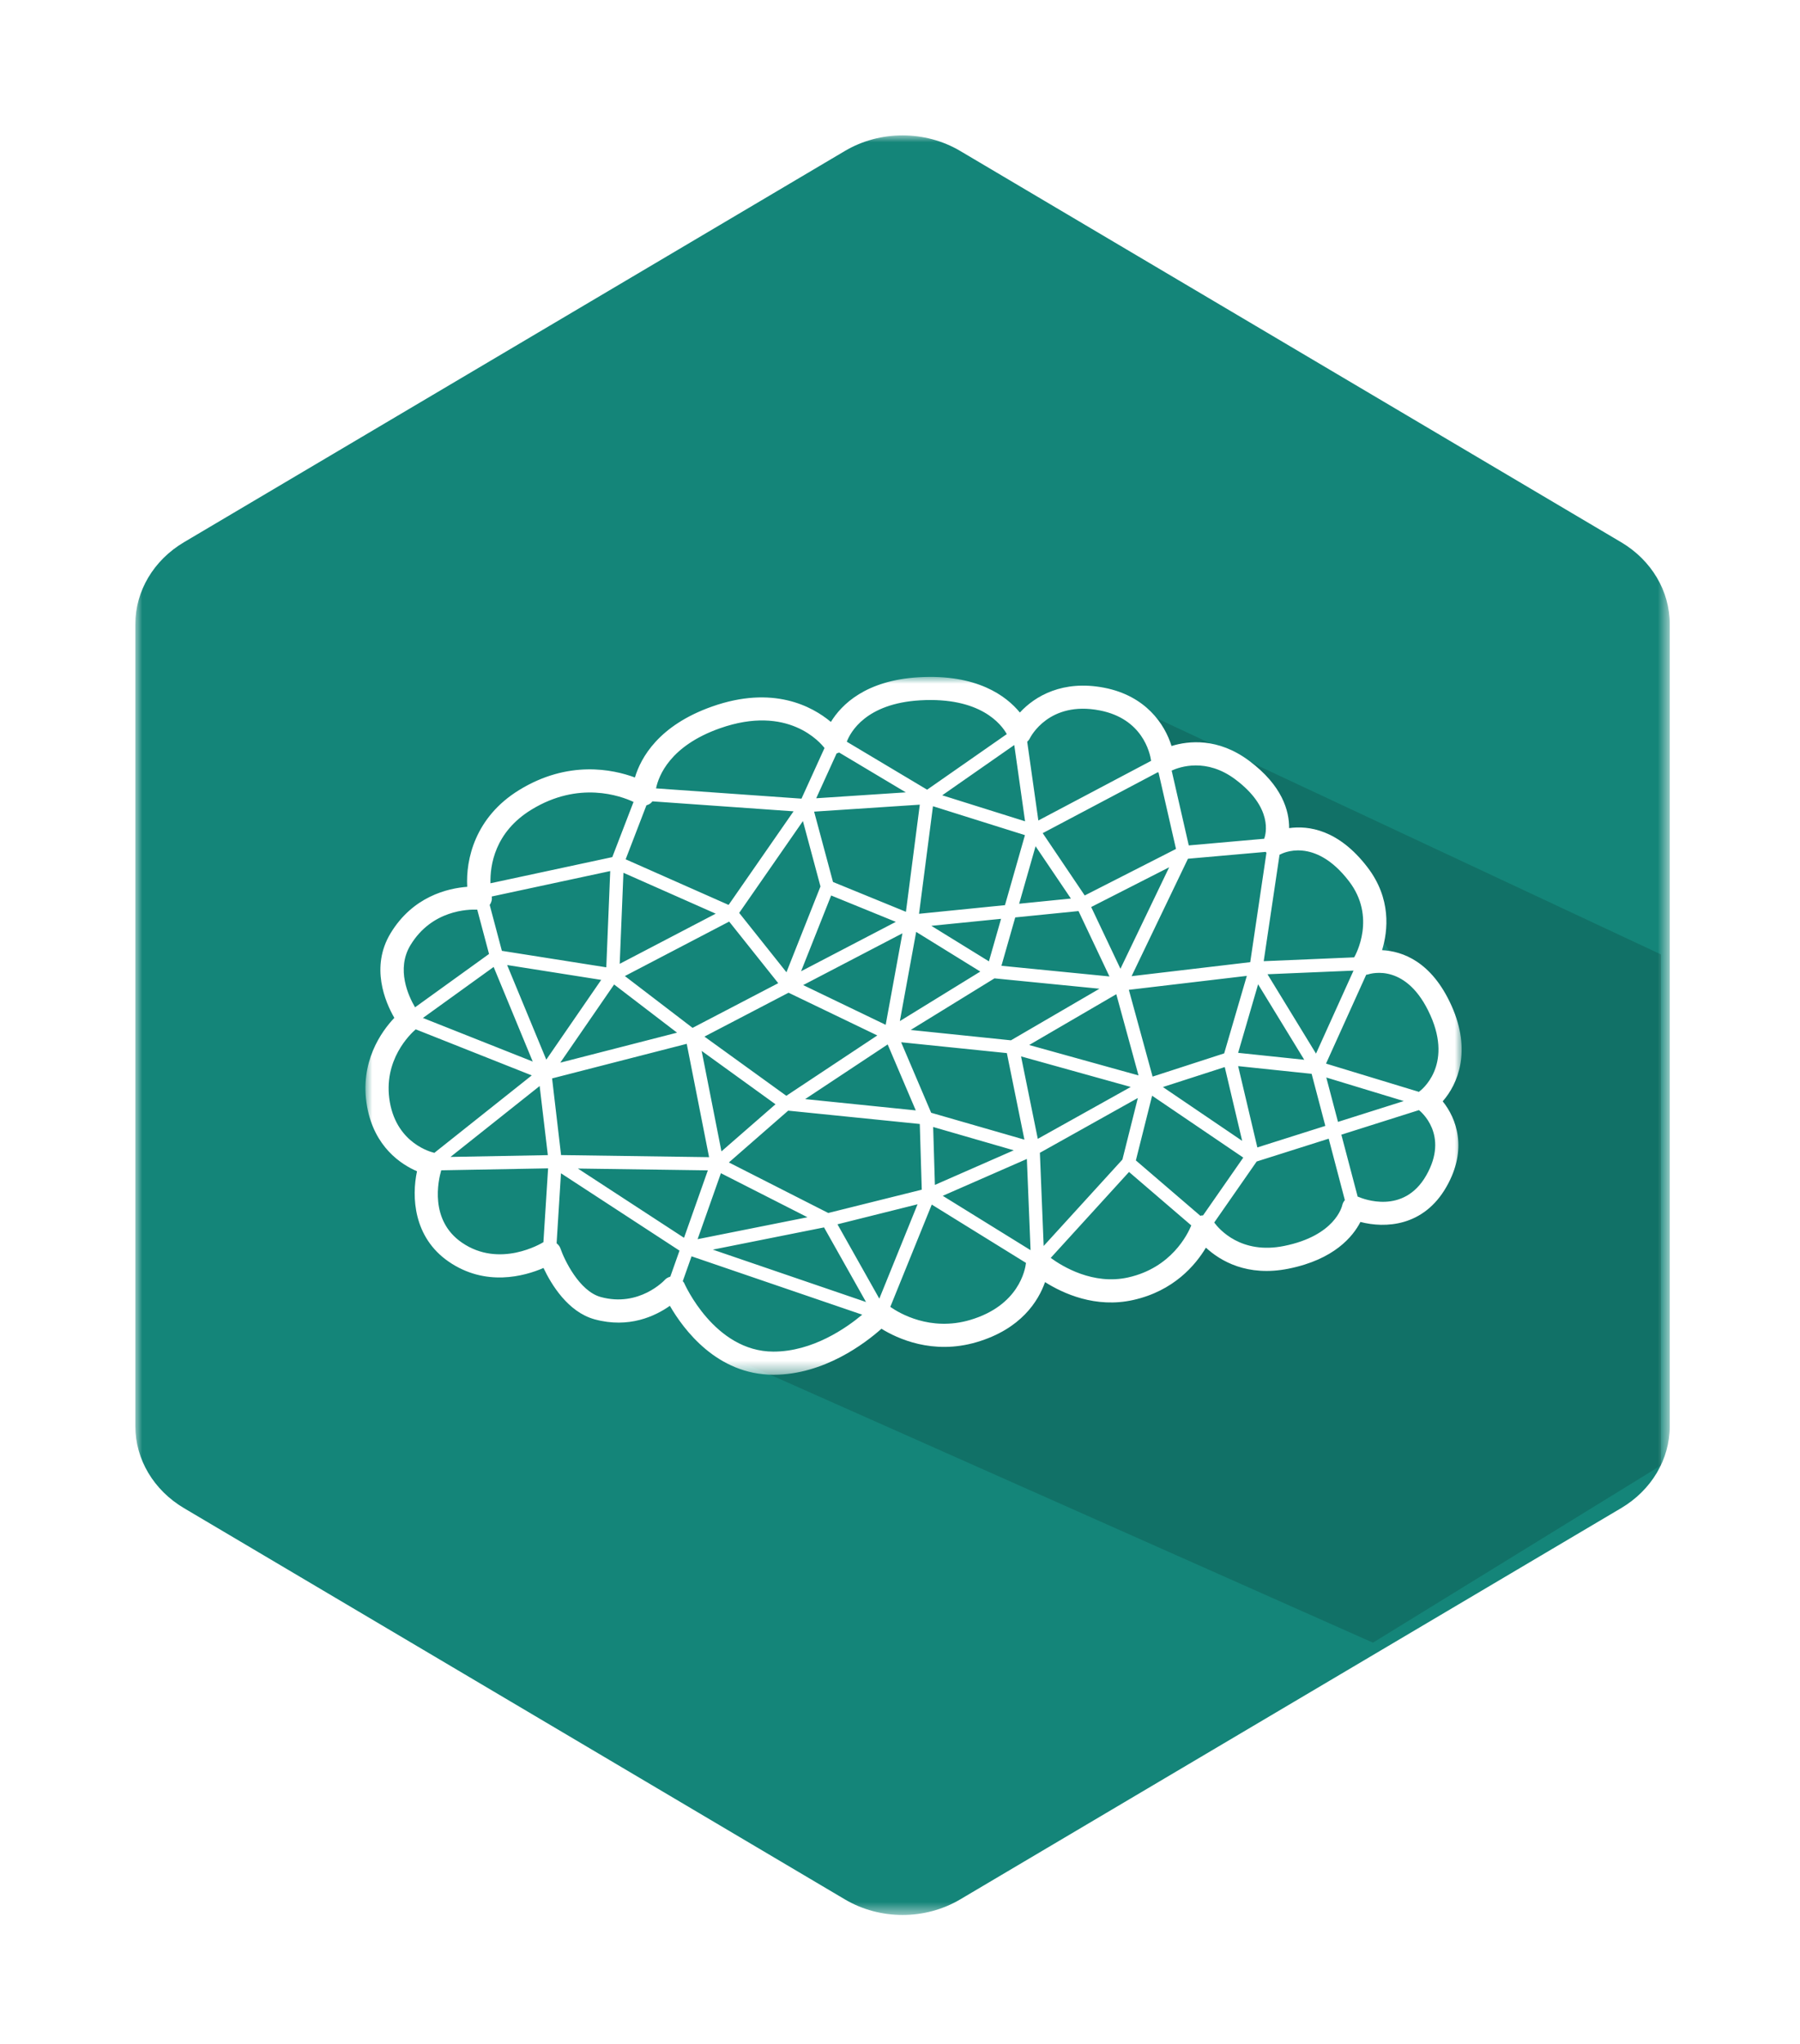
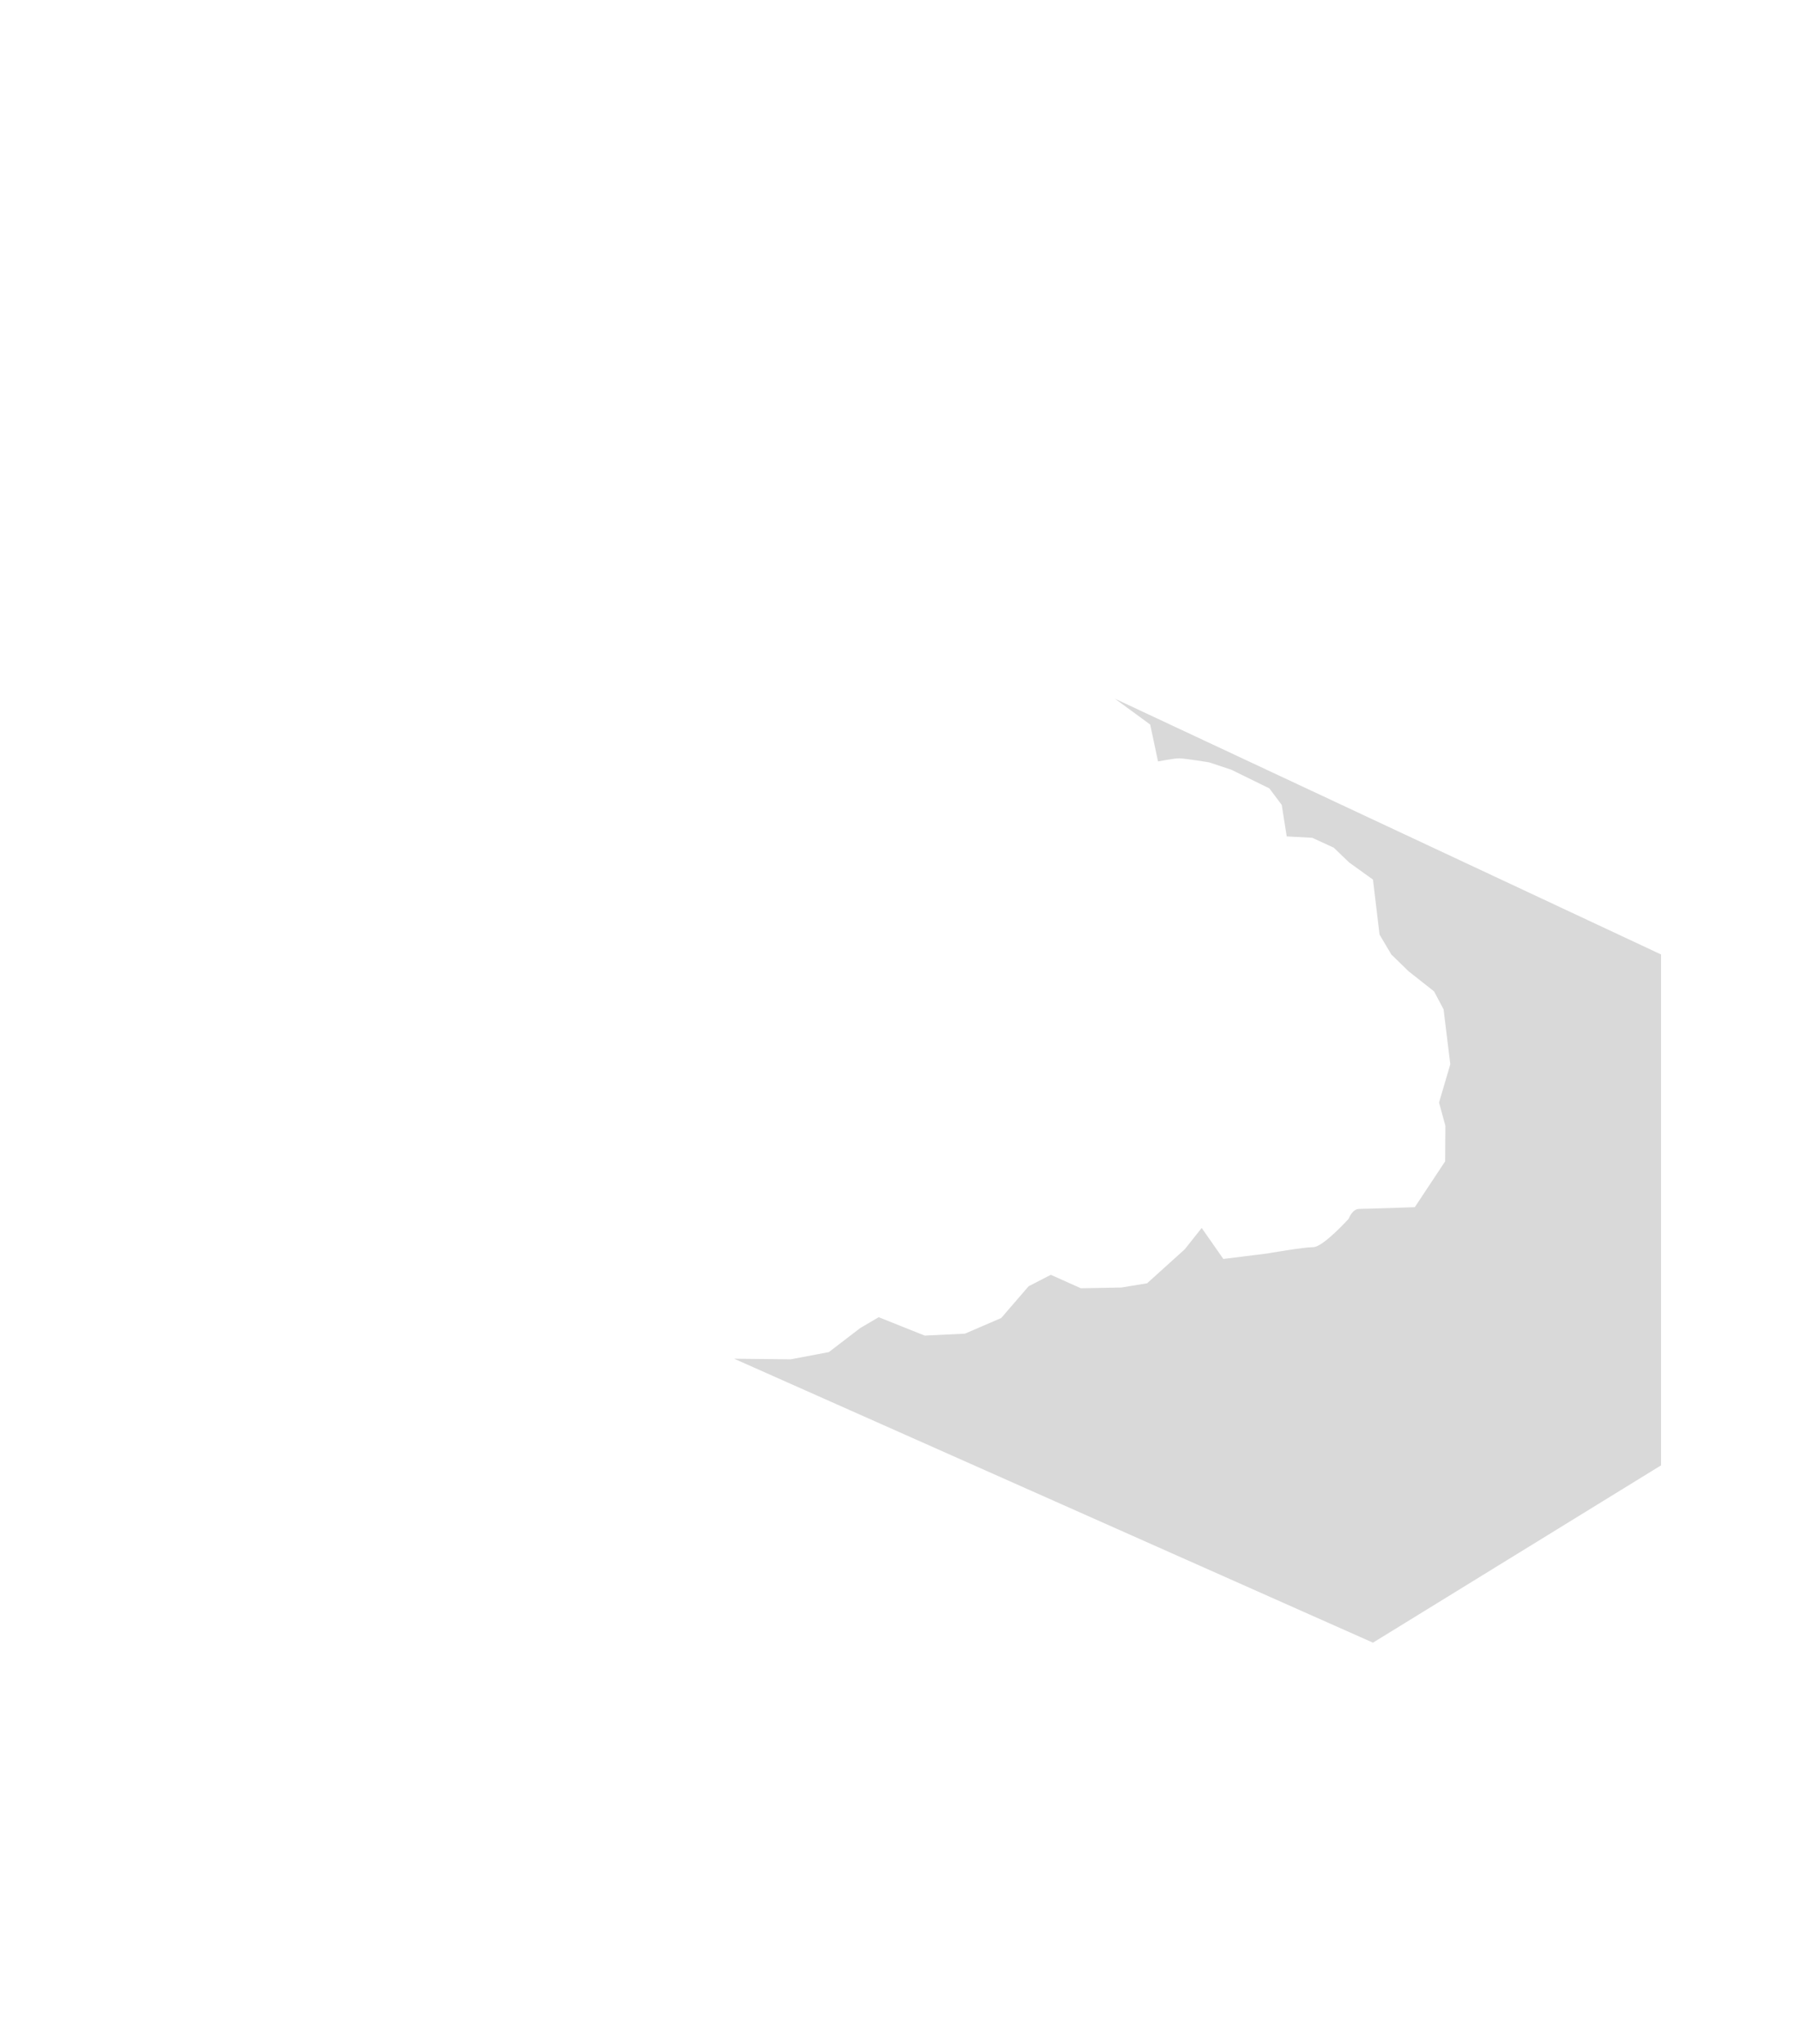
<svg xmlns="http://www.w3.org/2000/svg" xmlns:xlink="http://www.w3.org/1999/xlink" width="133px" height="151px" viewBox="0 0 133 151" version="1.1">
  <title>Group Copy 2</title>
  <desc>Created with Sketch.</desc>
  <defs>
    <filter x="-50%" y="-50%" width="200%" height="200%" filterUnits="objectBoundingBox" id="filter-1">
      <feOffset dx="0" dy="6" in="SourceAlpha" result="shadowOffsetOuter1" />
      <feGaussianBlur stdDeviation="5" in="shadowOffsetOuter1" result="shadowBlurOuter1" />
      <feColorMatrix values="0 0 0 0 0.604   0 0 0 0 0.604   0 0 0 0 0.604  0 0 0 0.5 0" type="matrix" in="shadowBlurOuter1" result="shadowMatrixOuter1" />
      <feMerge>
        <feMergeNode in="shadowMatrixOuter1" />
        <feMergeNode in="SourceGraphic" />
      </feMerge>
    </filter>
-     <polygon id="path-2" points="3.54846248e-20 0 3.54846248e-20 131.451 113.376 131.451 113.376 3.41060513e-14 0 3.41060513e-14" />
-     <polygon id="path-4" points="40.5 51.548 80.999 51.548 80.999 1.83623873e-05 3.28913916e-05 1.83623873e-05 3.28913916e-05 51.548 40.5 51.548" />
  </defs>
  <g id="Desktop-Site" stroke="none" stroke-width="1" fill="none" fill-rule="evenodd">
    <g id="Homepage" transform="translate(-297, -577)">
      <g id="Business-Intelligence" transform="translate(245, 581)">
        <g id="Group-Copy-2" filter="url(#filter-1)" transform="translate(62, 0)">
          <g id="Polygon">
            <mask id="mask-3" fill="white">
              <use xlink:href="#path-2" />
            </mask>
            <g id="Clip-2" />
-             <path d="M3.595,30.051 L52.428,1.151 C55.021,-0.384 58.355,-0.384 60.949,1.151 L109.782,30.051 C112.023,31.377 113.376,33.654 113.376,36.1 L113.376,95.352 C113.376,97.797 112.023,100.074 109.782,101.4 L60.949,130.3 C58.355,131.835 55.021,131.835 52.428,130.3 L3.595,101.4 C1.354,100.074 0,97.797 0,95.352 L0,36.1 C0,33.654 1.354,31.377 3.595,30.051" id="Fill-1" fill="#148579" mask="url(#mask-3)" />
          </g>
          <path d="M72.375,41.608 L112.733,60.502 L112.733,98.24 L91.447,111.337 L44.244,90.363 L48.425,90.407 L51.244,89.874 L53.565,88.095 L54.925,87.296 L58.325,88.655 L61.295,88.513 L63.978,87.357 L66.005,85.009 L67.645,84.165 L69.863,85.158 L72.85,85.104 L74.757,84.791 L77.545,82.275 L78.792,80.703 L80.39,82.993 L83.646,82.588 C83.646,82.588 86.32,82.121 87.038,82.121 C87.756,82.121 89.65,80.028 89.65,80.028 C89.65,80.028 89.914,79.296 90.43,79.296 C90.946,79.296 94.538,79.17 94.538,79.17 L96.78,75.784 L96.798,73.162 L96.329,71.442 L97.161,68.614 L96.663,64.553 L95.961,63.229 L94.085,61.75 L92.802,60.502 L91.933,59.034 L91.447,54.972 L89.684,53.705 L88.553,52.617 L86.962,51.884 L85.075,51.784 L84.706,49.455 L83.792,48.235 L80.982,46.857 L79.33,46.309 C79.33,46.309 77.532,46.016 77.122,46.016 C76.712,46.016 75.565,46.246 75.565,46.246 L74.986,43.517 L72.375,41.608 Z" id="Path-4" fill-opacity="0.15" fill="#000000" />
          <g id="Icon" transform="translate(17, 40)">
            <mask id="mask-5" fill="white">
              <use xlink:href="#path-4" />
            </mask>
            <g id="Clip-2" />
-             <path d="M77.875,30.622 C77.864,30.63 77.859,30.644 77.847,30.653 L70.978,28.564 L73.947,22 C73.986,21.993 74.025,21.993 74.064,21.981 C74.357,21.885 76.965,21.141 78.688,24.989 C80.376,28.757 77.973,30.552 77.875,30.622 L77.875,30.622 Z M78.386,36.819 C76.713,39.756 73.705,38.552 73.37,38.406 C73.354,38.399 73.335,38.403 73.318,38.396 L72.111,33.814 L77.845,31.999 C77.966,32.094 80.095,33.824 78.386,36.819 L78.386,36.819 Z M72.178,39.02 C72.159,39.112 71.651,41.278 67.87,42.036 C64.707,42.672 63.092,40.812 62.717,40.303 L65.855,35.795 L71.176,34.11 L72.37,38.647 C72.28,38.755 72.209,38.88 72.178,39.02 L72.178,39.02 Z M56.363,44.358 C53.772,44.937 51.506,43.552 50.636,42.916 L56.422,36.568 L61.023,40.517 C60.754,41.174 59.55,43.644 56.363,44.358 L56.363,44.358 Z M44.677,47.501 C41.734,48.367 39.44,46.994 38.783,46.534 L41.847,38.977 L48.809,43.285 C48.752,43.788 48.281,46.437 44.677,47.501 L44.677,47.501 Z M30.149,49.838 C25.779,49.837 23.574,44.822 23.552,44.771 C23.529,44.717 23.481,44.683 23.449,44.636 L24.098,42.799 L36.708,47.11 C35.538,48.09 33.048,49.838 30.153,49.838 L30.149,49.838 L30.149,49.838 Z M17.388,45.805 C15.803,45.37 14.699,43.063 14.407,42.209 C14.355,42.056 14.251,41.936 14.127,41.836 L14.45,36.666 L23.208,42.379 L22.528,44.302 C22.377,44.346 22.234,44.415 22.126,44.535 C22.108,44.557 20.24,46.584 17.388,45.805 L17.388,45.805 Z M7.123,41.782 C4.723,40.128 5.379,37.209 5.601,36.446 L13.498,36.301 L13.152,41.757 C13.149,41.759 13.146,41.759 13.143,41.759 C13.012,41.841 9.915,43.709 7.123,41.782 L7.123,41.782 Z M1.808,31.427 C1.252,28.302 3.349,26.349 3.717,26.033 L12.291,29.435 L5.087,35.162 C5.068,35.156 5.054,35.142 5.034,35.137 C4.925,35.113 2.356,34.505 1.808,31.427 L1.808,31.427 Z M3.329,19.814 C4.907,17.211 7.607,17.163 8.263,17.193 L9.134,20.465 L3.668,24.406 C3.181,23.577 2.254,21.587 3.329,19.814 L3.329,19.814 Z M12.263,9.808 C15.768,7.659 18.856,8.787 19.811,9.235 L18.242,13.311 L9.24,15.244 C9.205,13.93 9.547,11.472 12.263,9.808 L12.263,9.808 Z M26.191,3.797 C31.244,2.013 33.632,4.873 33.922,5.254 L32.221,8.993 L21.474,8.234 C21.667,7.303 22.507,5.097 26.191,3.797 L26.191,3.797 Z M40.981,1.73 C45.457,1.469 46.993,3.513 47.391,4.225 L41.504,8.331 L35.568,4.787 C35.834,4.093 36.967,1.968 40.981,1.73 L40.981,1.73 Z M49.09,4.544 C49.146,4.43 50.514,1.744 54.265,2.477 C57.399,3.088 57.962,5.571 58.056,6.199 L49.723,10.606 L48.899,4.788 C48.975,4.719 49.042,4.641 49.09,4.544 L49.09,4.544 Z M64.27,7.565 C67.087,9.669 66.535,11.616 66.41,11.955 L60.837,12.447 L59.573,6.919 C60.195,6.636 62.139,5.973 64.27,7.565 L64.27,7.565 Z M72.677,15.095 C74.698,17.734 73.188,20.489 73.059,20.716 L66.374,20.999 L67.544,13.134 C67.56,13.126 67.578,13.125 67.593,13.116 C67.695,13.059 70.113,11.748 72.677,15.095 L72.677,15.095 Z M70.238,27.825 L66.654,21.964 L73.01,21.695 L70.238,27.825 Z M70.999,29.591 L76.722,31.331 L71.863,32.869 L70.999,29.591 Z M64.485,28.75 L69.915,29.319 L70.927,33.165 L65.904,34.756 L64.485,28.75 Z M48.874,35.608 L49.147,42.345 L42.659,38.33 L48.874,35.608 Z M37.972,45.926 L34.88,40.434 L40.798,38.955 L37.972,45.926 Z M33.887,40.664 L36.99,46.175 L25.668,42.305 L33.887,40.664 Z M25.302,36.45 L23.542,41.431 L15.699,36.315 L25.302,36.45 Z M13.479,35.325 L6.285,35.458 L12.874,30.22 L13.479,35.325 Z M9.475,21.425 L12.363,28.412 L4.249,25.193 L9.475,21.425 Z M25.884,17.489 L18.789,21.194 L19.065,14.469 L25.884,17.489 Z M55.788,21.559 L53.626,16.998 L59.388,14.062 L55.788,21.559 Z M65.96,22.706 L69.369,28.281 L64.484,27.769 L65.96,22.706 Z M63.496,28.82 L64.783,34.271 L58.925,30.295 L63.496,28.82 Z M49.681,34.121 L48.444,28.031 L56.549,30.289 L49.681,34.121 Z M42.079,37.524 L41.95,33.246 L47.904,34.968 L42.079,37.524 Z M34.198,39.598 L26.856,35.865 L31.239,32.039 L40.962,33.024 L41.108,37.877 L34.198,39.598 Z M26.267,36.66 L32.663,39.913 L24.545,41.533 L26.267,36.66 Z M13.364,28.272 L10.472,21.283 L17.422,22.38 L13.364,28.272 Z M33.624,15.479 L31.11,21.816 L27.618,17.432 L32.327,10.649 L33.624,15.479 Z M39.938,17.352 L34.55,15.148 L33.154,9.952 L40.963,9.438 L39.938,17.352 Z M47.256,16.86 L40.906,17.498 L41.936,9.553 L48.732,11.688 L47.256,16.86 Z M48.304,16.755 L49.517,12.509 L52.128,16.372 L48.304,16.755 Z M46.995,21.338 L48.015,17.766 L52.69,17.297 L54.975,22.126 L46.995,21.338 Z M55.482,23.438 L57.124,29.436 L49.043,27.19 L55.482,23.438 Z M41.803,32.195 L39.584,26.987 L47.396,27.788 L48.693,34.181 L41.803,32.195 Z M38.589,27.148 L40.665,32.02 L32.491,31.186 L38.589,27.148 Z M46.07,21.011 L41.815,18.387 L46.967,17.87 L46.07,21.011 Z M40.695,18.836 L45.434,21.765 L39.489,25.424 L40.695,18.836 Z M32.345,22.764 L39.679,18.94 L38.442,25.699 L32.345,22.764 Z M47.697,26.844 L40.289,26.079 L46.481,22.267 L54.238,23.033 L47.697,26.844 Z M34.413,16.146 L39.19,18.094 L32.191,21.743 L34.413,16.146 Z M30.3,31.568 L26.307,35.048 L24.844,27.625 L30.3,31.568 Z M25.05,26.569 L31.265,23.328 L37.823,26.484 L31.1,30.942 L25.05,26.569 Z M18.376,22.72 L23.027,26.279 L14.399,28.494 L18.376,22.72 Z M63.453,27.809 L58.164,29.524 L56.409,23.114 L65.126,22.084 L63.453,27.809 Z M26.877,18.073 L30.503,22.623 L24.173,25.924 L19.171,22.097 L26.877,18.073 Z M13.793,29.658 L23.742,27.103 L25.393,35.475 L14.457,35.321 L13.793,29.658 Z M66.522,12.925 C66.541,12.948 66.554,12.974 66.576,12.994 L65.378,21.071 L56.612,22.106 L60.777,13.431 L66.522,12.925 Z M58.542,7.046 C58.561,7.055 58.583,7.052 58.602,7.059 L59.893,12.708 L53.149,16.144 L50.044,11.541 L58.542,7.046 Z M47.943,5.032 L48.741,10.666 L42.62,8.745 L47.943,5.032 Z M34.818,5.648 C34.883,5.636 34.943,5.611 35.001,5.585 L39.929,8.528 L33.309,8.964 L34.818,5.648 Z M20.764,9.483 C20.835,9.465 20.904,9.438 20.971,9.401 C21.066,9.349 21.144,9.275 21.21,9.193 L31.635,9.929 L26.836,16.842 L19.229,13.473 L20.764,9.483 Z M18.089,14.342 L17.798,21.452 L10.083,20.234 L9.183,16.845 C9.314,16.663 9.37,16.443 9.335,16.221 L18.089,14.342 Z M55.934,35.651 L50.115,42.035 L49.836,35.152 L57.075,31.104 L55.934,35.651 Z M61.889,39.781 C61.86,39.781 61.831,39.774 61.802,39.777 C61.764,39.782 61.73,39.796 61.693,39.806 L56.928,35.716 L58.128,30.936 L64.864,35.507 L61.889,39.781 Z M80.253,24.293 C78.778,21 76.603,20.259 75.12,20.186 C75.561,18.731 75.809,16.368 74.04,14.06 C71.906,11.273 69.684,10.97 68.252,11.17 C68.263,9.898 67.749,8.028 65.3,6.199 C62.995,4.476 60.812,4.72 59.563,5.104 C59.064,3.491 57.663,1.399 54.593,0.801 C51.542,0.208 49.48,1.408 48.358,2.632 C47.355,1.408 45.186,-0.225 40.88,0.026 C36.963,0.257 35.177,2.046 34.393,3.326 C33.004,2.165 30.111,0.603 25.62,2.187 C21.659,3.584 20.348,5.976 19.914,7.43 C18.278,6.822 14.988,6.131 11.364,8.354 C8.098,10.356 7.409,13.486 7.522,15.505 C6.078,15.615 3.508,16.217 1.862,18.931 C0.353,21.42 1.458,24.007 2.137,25.185 C1.207,26.165 -0.462,28.443 0.121,31.724 C0.656,34.731 2.645,36.013 3.812,36.517 C3.412,38.392 3.535,41.386 6.147,43.188 C8.873,45.067 11.742,44.271 13.159,43.66 C13.73,44.868 14.961,46.912 16.935,47.453 C19.474,48.147 21.428,47.21 22.496,46.455 C23.501,48.195 25.979,51.546 30.149,51.548 L30.153,51.548 C33.884,51.548 36.936,49.212 38.13,48.149 C39.285,48.865 41.914,50.098 45.164,49.139 C48.445,48.171 49.722,46.105 50.217,44.704 C51.553,45.547 53.952,46.65 56.738,46.024 C59.721,45.357 61.329,43.453 62.104,42.16 C63.166,43.137 65.155,44.326 68.209,43.712 C71.584,43.035 72.969,41.333 73.52,40.261 C75.34,40.736 78.19,40.621 79.876,37.664 C81.465,34.881 80.614,32.605 79.599,31.35 C80.722,30.076 81.745,27.621 80.253,24.293 L80.253,24.293 Z" id="Fill-1" fill="#FFFFFF" mask="url(#mask-5)" />
          </g>
        </g>
      </g>
    </g>
  </g>
</svg>